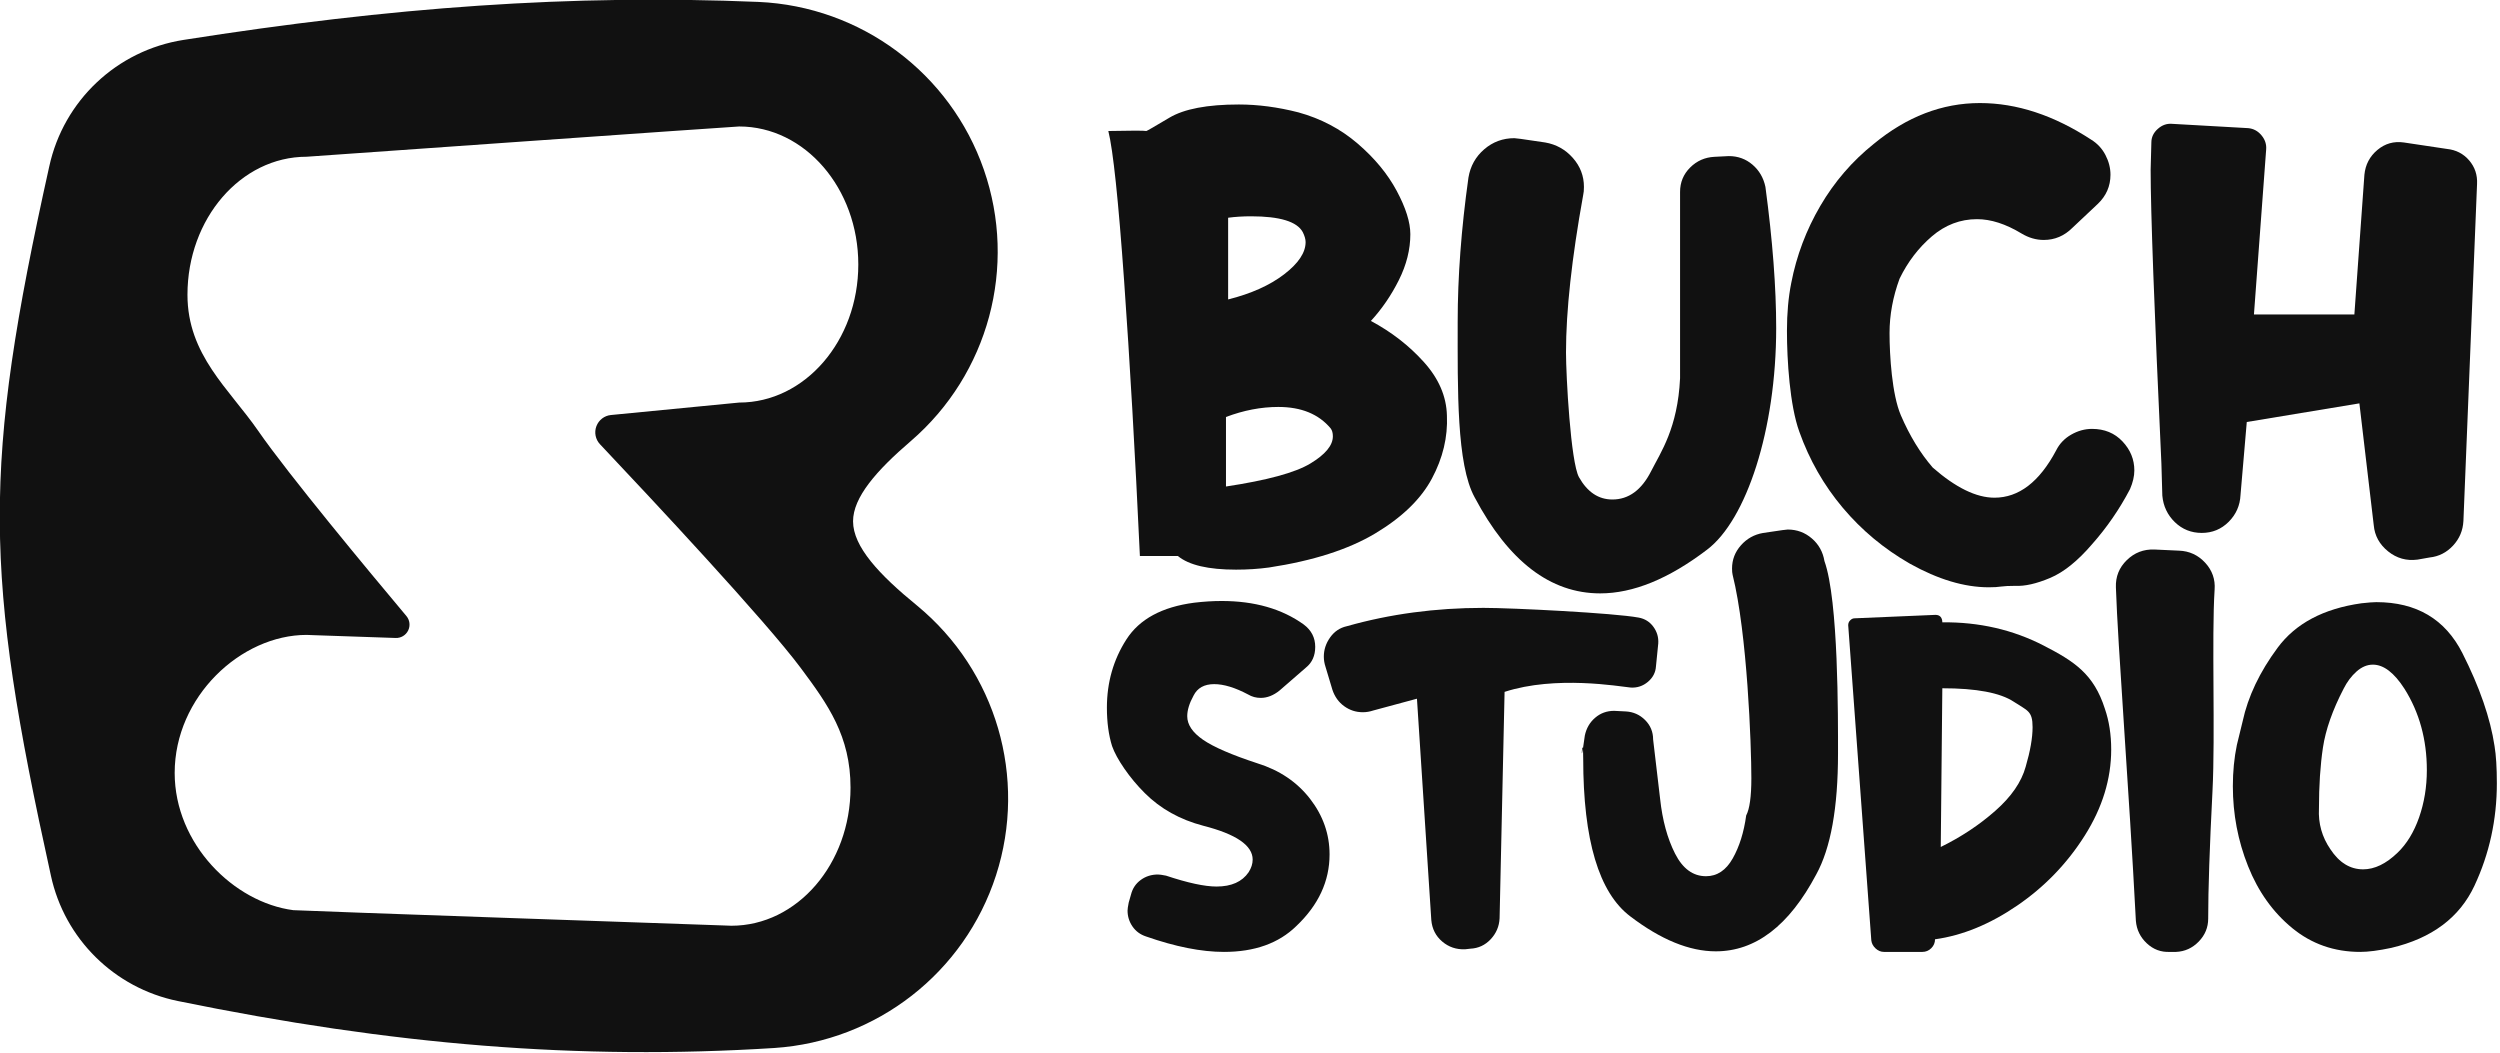
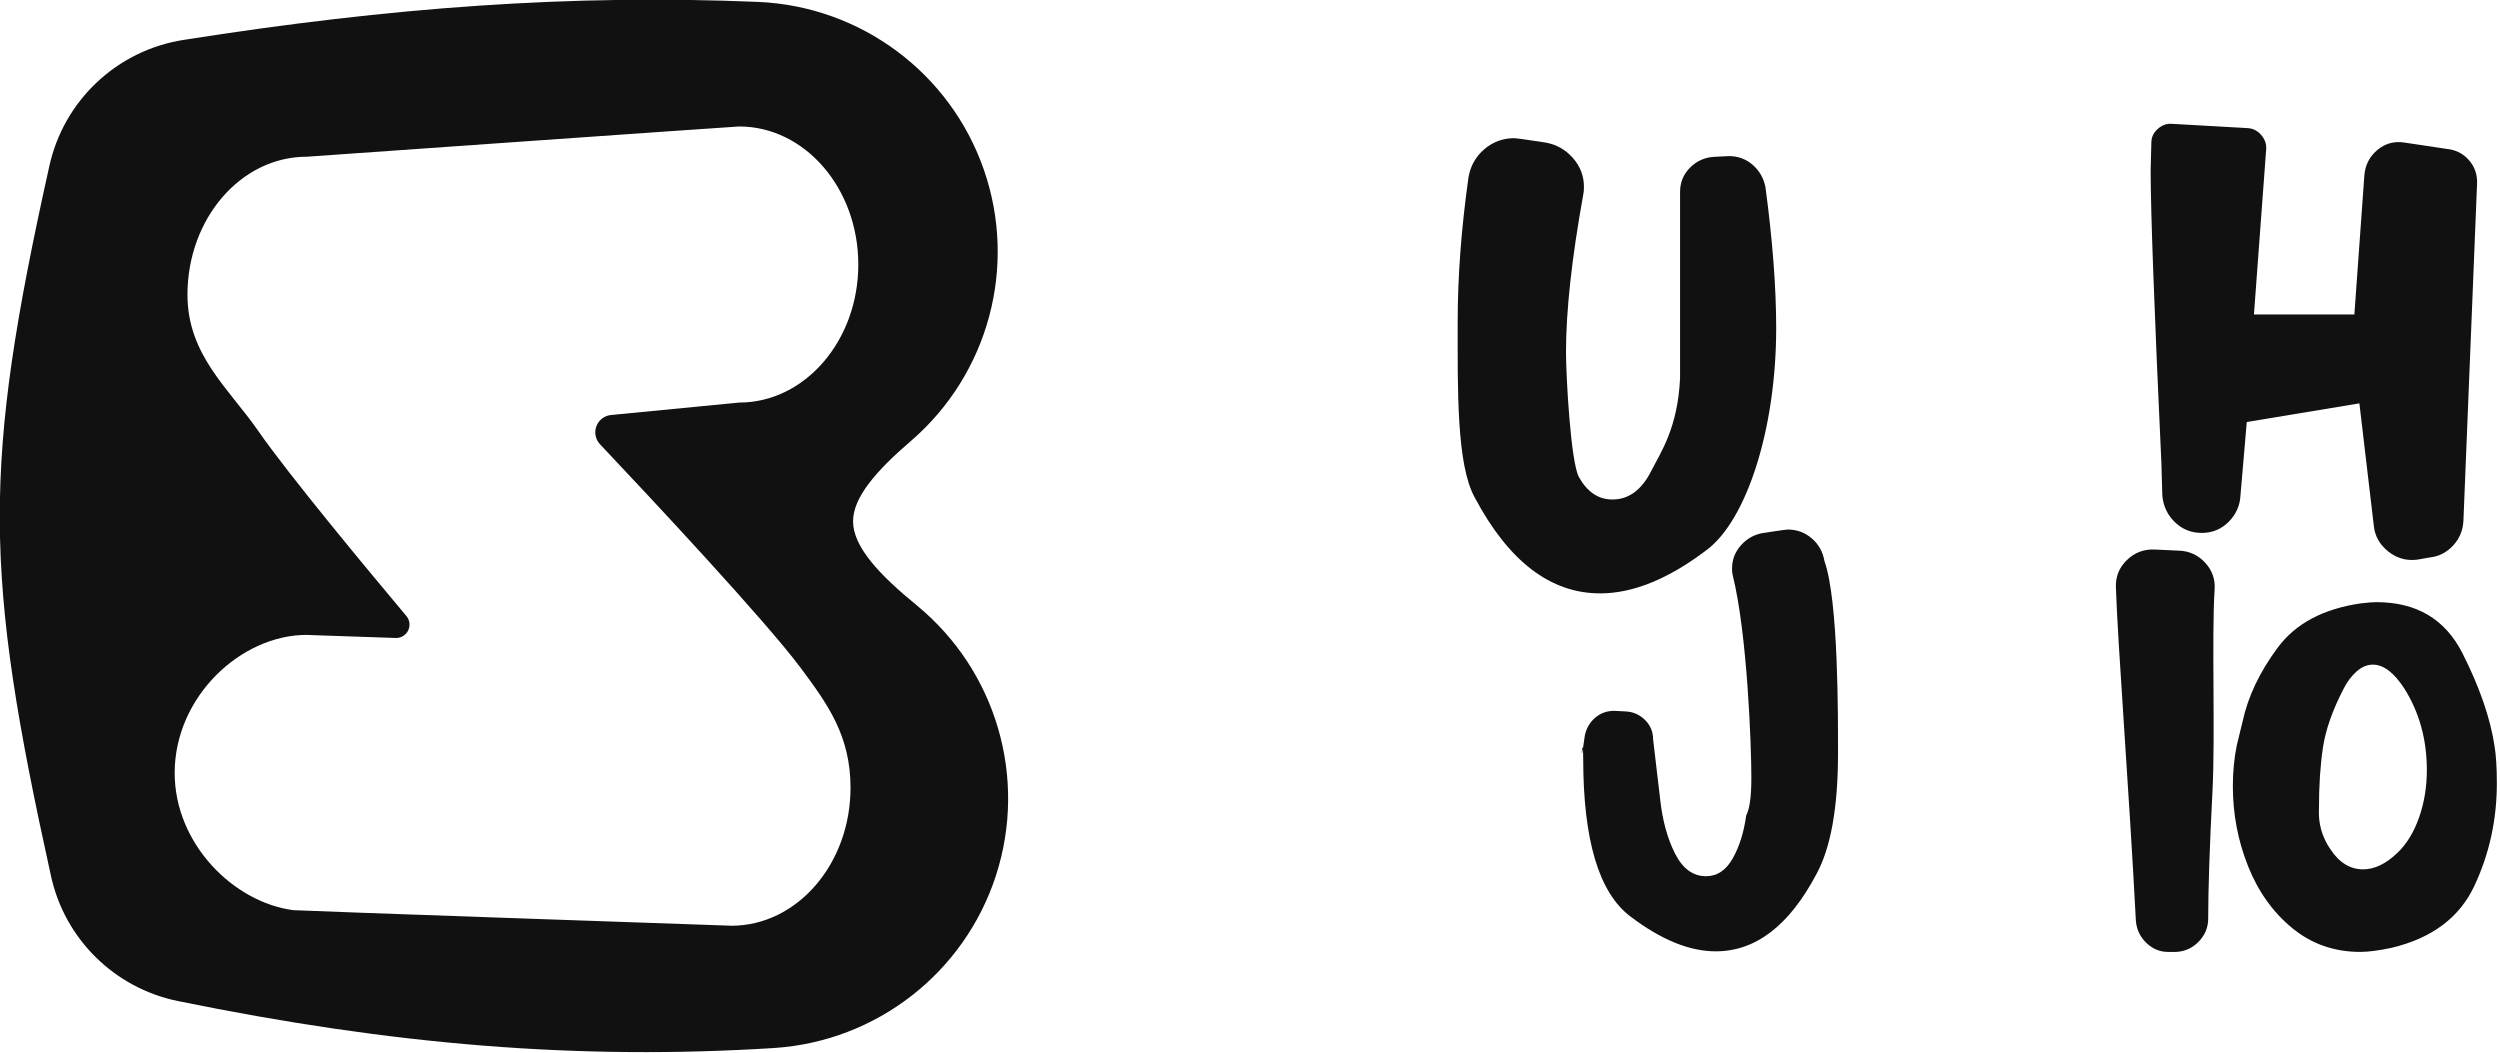
<svg xmlns="http://www.w3.org/2000/svg" width="100%" height="100%" viewBox="0 0 432 182" version="1.1" xml:space="preserve" style="fill-rule:evenodd;clip-rule:evenodd;stroke-linejoin:round;stroke-miterlimit:2;">
  <g transform="matrix(1,0,0,1,-0.526,-0.821)">
    <g transform="matrix(0.9,0,0,0.38,328.08,334.59)">
      <g transform="matrix(0,-2.493,1.054,0,-753.974,3808.6)">
        <path d="M1849.68,379.015C1861.69,381.622 1870.86,391.341 1872.76,403.479C1878.74,441.44 1881.12,474.081 1879.69,508.218C1878.86,526.884 1866.72,543.153 1849.07,549.272C1831.41,555.391 1811.81,550.122 1799.6,535.976C1794.17,529.652 1789.31,525.438 1784.95,525.438C1780.34,525.438 1775.24,530.159 1769.56,537.119C1757.66,551.527 1738.18,557.22 1720.39,551.485C1702.61,545.75 1690.12,529.747 1688.88,511.101C1686.62,475.409 1689.44,441.516 1697.45,402.425C1699.82,390.873 1708.79,381.809 1720.31,379.319C1775.8,367.083 1794.74,366.82 1849.68,379.015ZM1801.45,417.077C1793.51,422.563 1775.78,437.278 1767.67,444.076C1766.93,444.692 1765.9,444.817 1765.03,444.393C1764.17,443.969 1763.63,443.077 1763.67,442.114L1764.18,427.218C1764.21,426.782 1764.23,426.342 1764.23,425.9C1764.23,413.919 1752.95,401.862 1739.05,401.862C1726.1,401.862 1715.43,412.63 1714.02,423.468C1713.92,424.266 1711.23,501.918 1711.23,501.918C1711.2,502.365 1711.18,502.816 1711.18,503.27C1711.18,515.251 1722.46,524.977 1736.36,524.977C1745.77,524.977 1751.51,520.884 1758.18,515.922C1766.84,509.484 1789.22,488.573 1799.01,479.338C1799.89,478.512 1801.17,478.258 1802.3,478.685C1803.43,479.112 1804.23,480.145 1804.34,481.349L1806.61,504.687C1806.61,516.667 1817.89,526.394 1831.79,526.394C1845.68,526.394 1856.97,516.667 1856.97,504.687C1856.97,504.001 1851.45,425.899 1851.45,425.899C1851.45,413.918 1840.16,404.192 1826.27,404.192C1815.28,404.192 1809.13,411.766 1801.45,417.077Z" style="fill:rgb(17,17,17);" />
      </g>
      <g transform="matrix(0.434,0,0,1.027,-438.555,-1257.9)">
-         <path d="M812.017,553.58C812.44,563.101 810.219,572.41 805.353,581.507C800.486,590.605 792.129,598.698 780.282,605.785C768.434,612.873 752.777,617.898 733.313,620.86C728.658,621.494 723.792,621.812 718.715,621.812C706.443,621.812 697.875,619.802 693.009,615.782L676.189,615.782C674.073,570.294 671.746,529.673 669.207,493.917C666.668,458.162 664.341,436.053 662.225,427.59C672.381,427.378 677.987,427.378 679.045,427.59C679.257,427.59 682.642,425.633 689.2,421.719C695.759,417.805 706.02,415.848 719.984,415.848C728.447,415.848 737.227,417.011 746.324,419.339C756.268,422.089 764.996,426.691 772.506,433.144C780.017,439.597 785.782,446.578 789.802,454.089C793.822,461.6 795.832,468 795.832,473.289C795.832,480.059 794.139,486.83 790.754,493.6C787.369,500.37 783.243,506.4 778.377,511.689C787.475,516.555 795.303,522.638 801.862,529.937C808.42,537.236 811.805,545.117 812.017,553.58ZM715.224,502.169C725.379,499.63 733.63,495.927 739.977,491.061C746.324,486.195 749.498,481.435 749.498,476.78C749.498,475.511 749.075,474.03 748.229,472.337C745.69,467.683 738.073,465.355 725.379,465.355C721.782,465.355 718.397,465.567 715.224,465.99L715.224,502.169ZM714.272,584.998C732.467,582.248 744.896,578.863 751.561,574.843C758.225,570.823 761.558,566.803 761.558,562.784C761.558,561.303 761.24,560.139 760.605,559.293C755.316,552.945 747.594,549.772 737.438,549.772C729.822,549.772 722.1,551.253 714.272,554.215L714.272,584.998Z" style="fill:rgb(17,17,17);fill-rule:nonzero;" />
        <path d="M841.848,430.764C836.771,430.764 832.328,432.403 828.52,435.683C824.711,438.962 822.384,443.14 821.538,448.218C818.364,470.856 816.777,492.119 816.777,512.007C816.777,542.05 816.244,575.199 824.284,589.797C839.305,618.148 857.817,632.323 879.821,632.323C894.419,632.323 910.181,625.87 927.107,612.964C944.456,599.847 957.683,559.927 957.683,514.863C957.683,496.879 956.097,476.04 952.923,452.344C952.077,448.324 950.173,445.045 947.211,442.506C944.249,439.967 940.758,438.697 936.738,438.697L930.391,439.015C926.159,439.226 922.563,440.813 919.601,443.775C916.639,446.737 915.158,450.334 915.158,454.565L915.158,537.078C914.119,559.164 906.584,569.857 902.353,578.214C898.122,586.571 892.409,590.749 885.216,590.749C879.08,590.749 874.161,587.47 870.459,580.911C866.756,574.353 864.698,535.808 864.698,525.653C864.698,507.246 867.237,483.974 872.315,455.835C872.526,454.988 872.632,453.825 872.632,452.344C872.632,447.478 870.992,443.193 867.713,439.491C864.434,435.788 860.361,433.514 855.495,432.668L844.705,431.081L841.848,430.764Z" style="fill:rgb(17,17,17);fill-rule:nonzero;" />
-         <path d="M1097,431.398C1099.75,433.091 1101.87,435.365 1103.35,438.221C1104.83,441.078 1105.57,443.987 1105.57,446.949C1105.57,452.026 1103.67,456.364 1099.86,459.96L1088.75,470.433C1085.15,474.03 1080.92,475.828 1076.06,475.828C1072.67,475.828 1069.39,474.876 1066.22,472.972C1059.24,468.74 1052.68,466.625 1046.54,466.625C1039.14,466.625 1032.47,469.164 1026.55,474.241C1020.62,479.319 1015.87,485.56 1012.27,492.965C1009.31,501.005 1007.83,509.045 1007.83,517.084C1007.83,527.028 1008.92,544.359 1012.83,553.456C1016.74,562.554 1021.45,570.276 1026.95,576.623C1037.11,585.509 1046.2,589.952 1054.24,589.952C1065.03,589.952 1074.13,582.971 1081.54,569.007C1083.02,566.045 1085.24,563.718 1088.2,562.025C1091.16,560.333 1094.23,559.486 1097.4,559.486C1102.9,559.486 1107.4,561.337 1110.89,565.04C1114.38,568.742 1116.13,573.027 1116.13,577.893C1116.13,580.432 1115.49,583.182 1114.22,586.144C1109.57,595.03 1103.96,603.176 1097.4,610.581C1091.06,617.985 1084.87,622.957 1078.84,625.496C1072.81,628.035 1067.68,629.199 1063.45,628.987C1060.7,628.987 1058.58,629.093 1057.1,629.304C1055.83,629.516 1054.03,629.622 1051.7,629.622C1040.91,629.622 1029.28,626.131 1016.8,619.149C1005.37,612.59 995.48,604.339 987.123,594.395C978.766,584.452 972.366,573.238 967.923,560.756C963.692,549.119 962.444,529.038 962.444,516.132C962.444,508.304 963.078,501.217 964.348,494.869C966.675,482.81 970.959,471.438 977.201,460.754C983.442,450.069 991.323,440.919 1000.84,433.302C1015.44,421.243 1031.1,415.213 1047.81,415.213C1064.1,415.213 1080.5,420.608 1097,431.398Z" style="fill:rgb(17,17,17);fill-rule:nonzero;" />
        <path d="M1254.41,435.524C1258.43,435.947 1261.71,437.64 1264.25,440.602C1266.79,443.564 1267.95,447.054 1267.74,451.074L1261.71,600.231C1261.5,604.463 1259.96,608.112 1257.11,611.18C1254.25,614.248 1250.81,615.993 1246.79,616.417L1241.4,617.369C1236.53,618.003 1232.2,616.787 1228.39,613.719C1224.58,610.651 1222.46,606.79 1222.04,602.136L1215.69,548.185L1165.87,556.436L1163.1,588.729C1162.89,593.383 1161.14,597.35 1157.87,600.63C1154.59,603.909 1150.62,605.549 1145.96,605.549C1141.31,605.549 1137.34,603.962 1134.06,600.788C1130.79,597.615 1128.93,593.701 1128.51,589.046L1128.1,574.843C1124.93,506.506 1123.34,463.134 1123.34,444.727L1123.66,432.668C1123.66,430.34 1124.61,428.331 1126.52,426.638C1128.42,424.945 1130.54,424.205 1132.86,424.416L1166.5,426.321C1168.83,426.532 1170.79,427.59 1172.37,429.494C1173.96,431.398 1174.65,433.514 1174.44,435.841L1169.04,508.833L1213.47,508.833L1217.91,446.949C1218.34,442.506 1220.24,438.856 1223.63,436C1227.01,433.144 1230.93,432.033 1235.37,432.668L1254.41,435.524Z" style="fill:rgb(17,17,17);fill-rule:nonzero;" />
-         <path d="M671.238,769.234C670.9,770.926 670.73,772.111 670.73,772.788C670.73,775.327 671.45,777.654 672.888,779.77C674.327,781.886 676.316,783.367 678.855,784.213C691.887,788.783 703.397,791.068 713.383,791.068C726.923,791.068 737.587,787.26 745.372,779.643C755.189,770.334 760.098,759.756 760.098,747.908C760.098,738.937 757.22,730.728 751.466,723.281C745.711,715.834 737.925,710.587 728.108,707.54C716.768,703.816 708.771,700.347 704.116,697.131C699.462,693.915 697.134,690.445 697.134,686.721C697.134,684.013 698.065,680.967 699.927,677.582C701.62,674.196 704.666,672.504 709.067,672.504C713.298,672.504 718.291,674.027 724.046,677.074C725.739,678.089 727.6,678.597 729.632,678.597C732.509,678.597 735.302,677.497 738.01,675.297L749.688,665.141C752.397,662.941 753.751,659.894 753.751,656.001C753.751,651.939 752.058,648.639 748.673,646.1C739.025,639.16 726.923,635.691 712.367,635.691C708.475,635.691 704.412,635.945 700.181,636.452C685.963,638.314 675.977,643.73 670.223,652.701C664.468,661.672 661.591,671.742 661.591,682.913C661.591,689.345 662.352,695.015 663.875,699.923C664.891,702.801 666.711,706.144 669.334,709.952C671.957,713.76 674.962,717.357 678.347,720.742C685.286,727.681 693.918,732.505 704.243,735.213C718.799,738.937 726.077,743.93 726.077,750.193C726.077,752.054 725.485,753.916 724.3,755.778C721.423,760.009 716.683,762.125 710.082,762.125C704.835,762.125 697.388,760.517 687.741,757.301C686.048,756.963 684.863,756.794 684.186,756.794C681.309,756.794 678.77,757.598 676.57,759.205C674.369,760.813 672.931,762.971 672.254,765.68L671.238,769.234Z" style="fill:rgb(17,17,17);fill-rule:nonzero;" />
-         <path d="M767.714,646.862C764.668,647.539 762.213,649.189 760.352,651.812C758.49,654.436 757.559,657.271 757.559,660.317C757.559,661.841 757.813,663.364 758.32,664.887L761.367,675.043C762.383,678.089 764.118,680.501 766.572,682.278C769.026,684.056 771.776,684.944 774.823,684.944C776.346,684.944 777.87,684.69 779.393,684.183L798.758,678.953L805.105,776.953C805.444,780.846 807.051,784.019 809.929,786.473C812.806,788.928 816.191,790.07 820.084,789.901L822.369,789.647C825.924,789.478 828.928,788.081 831.382,785.458C833.836,782.834 835.148,779.746 835.317,776.191L837.523,675.934C860.151,668.564 888.248,673.514 893.326,674.021C896.203,674.191 898.742,673.344 900.942,671.482C903.142,669.621 904.327,667.336 904.496,664.628L905.512,654.472C905.681,651.764 904.962,649.31 903.354,647.11C901.746,644.909 899.588,643.555 896.88,643.047C886.048,641.016 841.002,638.737 828.139,638.737C806.982,638.737 786.84,641.445 767.714,646.862Z" style="fill:rgb(17,17,17);fill-rule:nonzero;" />
        <g transform="matrix(-1,0,0,1,1857.35,0)">
          <path d="M894.568,604.048C890.506,604.048 886.952,605.359 883.905,607.983C880.858,610.606 878.997,613.949 878.32,618.011C872.071,635.493 872.315,687.314 872.315,703.224C872.315,727.258 875.531,745.115 881.962,756.794C893.979,779.474 908.789,790.814 926.392,790.814C938.071,790.814 950.68,785.652 964.221,775.327C978.1,764.833 985.039,741.561 985.039,705.509C985.039,691.122 986.861,714.206 984.322,695.249C983.645,692.033 982.122,689.41 979.752,687.379C977.382,685.348 974.59,684.332 971.374,684.332L966.296,684.586C962.911,684.755 960.034,686.025 957.664,688.394C955.295,690.764 954.11,693.641 954.11,697.026L951.019,723.281C950.003,732.759 947.803,740.841 944.418,747.527C941.033,754.212 936.463,757.555 930.708,757.555C925.8,757.555 921.864,754.932 918.902,749.685C915.94,744.438 913.952,738.091 912.936,730.643C911.413,727.766 910.651,722.265 910.651,714.141C910.651,699.416 912.457,650.04 918.941,624.105C919.11,623.427 919.195,622.497 919.195,621.312C919.195,617.419 917.883,613.991 915.26,611.029C912.636,608.067 909.378,606.248 905.485,605.571L896.853,604.302L894.568,604.048Z" style="fill:rgb(17,17,17);fill-rule:nonzero;" />
        </g>
-         <path d="M1103.1,683.421C1104.96,688.837 1105.89,694.846 1105.89,701.447C1105.89,714.479 1102,727.174 1094.21,739.529C1086.42,751.885 1076.48,762.21 1064.38,770.503C1052.28,778.797 1040.13,783.79 1027.95,785.483C1027.95,787.006 1027.4,788.318 1026.3,789.418C1025.19,790.518 1023.88,791.068 1022.36,791.068L1005.35,791.068C1004,791.068 1002.77,790.56 1001.67,789.545C1000.57,788.529 999.934,787.344 999.765,785.99L989.542,646.406C989.542,645.559 989.838,644.84 990.43,644.248C991.023,643.655 991.658,643.359 992.335,643.359L1028.13,641.836C1029.15,641.836 1029.91,642.132 1030.42,642.724C1030.92,643.317 1031.18,644.121 1031.18,645.136C1047.43,644.967 1062.36,648.395 1075.99,655.419C1089.62,662.443 1098.19,668.019 1103.1,683.421ZM1068.06,709.063C1070.09,702.124 1071.11,696.284 1071.11,691.545C1071.11,684.267 1068.8,684.277 1062.79,680.299C1056.78,676.322 1046.24,674.333 1031.18,674.333L1030.49,744.607C1039.45,740.206 1047.5,734.875 1054.6,728.612C1061.71,722.35 1066.2,715.834 1068.06,709.063Z" style="fill:rgb(17,17,17);fill-rule:nonzero;" />
        <path d="M1124.98,612.895C1120.24,612.726 1116.18,614.291 1112.8,617.592C1109.41,620.892 1107.8,624.912 1107.97,629.651C1108.82,655.548 1113.76,718.626 1116.81,777.358C1117.14,781.251 1118.75,784.552 1121.63,787.26C1124.51,789.968 1127.89,791.237 1131.79,791.068L1134.58,791.068C1138.47,790.899 1141.81,789.375 1144.61,786.498C1147.4,783.621 1148.8,780.236 1148.8,776.343C1148.8,763.479 1149.43,744.649 1150.7,719.853C1151.97,695.057 1150.29,651.485 1151.64,630.667C1151.98,626.097 1150.58,622.119 1147.45,618.734C1144.32,615.349 1140.47,613.572 1135.9,613.403L1124.98,612.895Z" style="fill:rgb(17,17,17);fill-rule:nonzero;" />
        <path d="M1275.48,699.923C1276.16,703.986 1276.5,709.486 1276.5,716.426C1276.5,732.505 1273.2,747.611 1266.6,761.744C1260,775.877 1247.73,785.059 1229.78,789.291C1224.2,790.476 1219.63,791.068 1216.07,791.068C1204.57,791.068 1194.54,787.556 1185.99,780.532C1177.44,773.508 1170.92,764.368 1166.44,753.112C1161.95,741.857 1159.71,730.051 1159.71,717.695C1159.71,711.264 1160.3,705.17 1161.49,699.416L1164.03,689.006C1166.4,678.005 1171.56,667.13 1179.52,656.382C1187.47,645.634 1199.83,639.076 1216.58,636.706C1219.63,636.368 1221.83,636.198 1223.18,636.198C1240.95,636.198 1253.65,643.73 1261.27,658.794C1268.88,673.858 1273.62,687.568 1275.48,699.923ZM1232.58,747.146C1236.64,743.253 1239.81,738.048 1242.1,731.532C1244.38,725.016 1245.53,718.034 1245.53,710.587C1245.53,697.046 1242.22,685.029 1235.62,674.535C1231.05,667.426 1226.4,663.872 1221.66,663.872C1219.12,663.872 1216.71,664.887 1214.42,666.918C1212.14,668.95 1210.24,671.488 1208.71,674.535C1203.8,684.013 1200.76,692.688 1199.57,700.558C1198.39,708.429 1197.8,717.441 1197.8,727.597C1197.46,734.198 1199.15,740.206 1202.87,745.623C1206.77,751.547 1211.59,754.509 1217.34,754.509C1222.42,754.509 1227.5,752.054 1232.58,747.146Z" style="fill:rgb(17,17,17);fill-rule:nonzero;" />
      </g>
    </g>
  </g>
</svg>